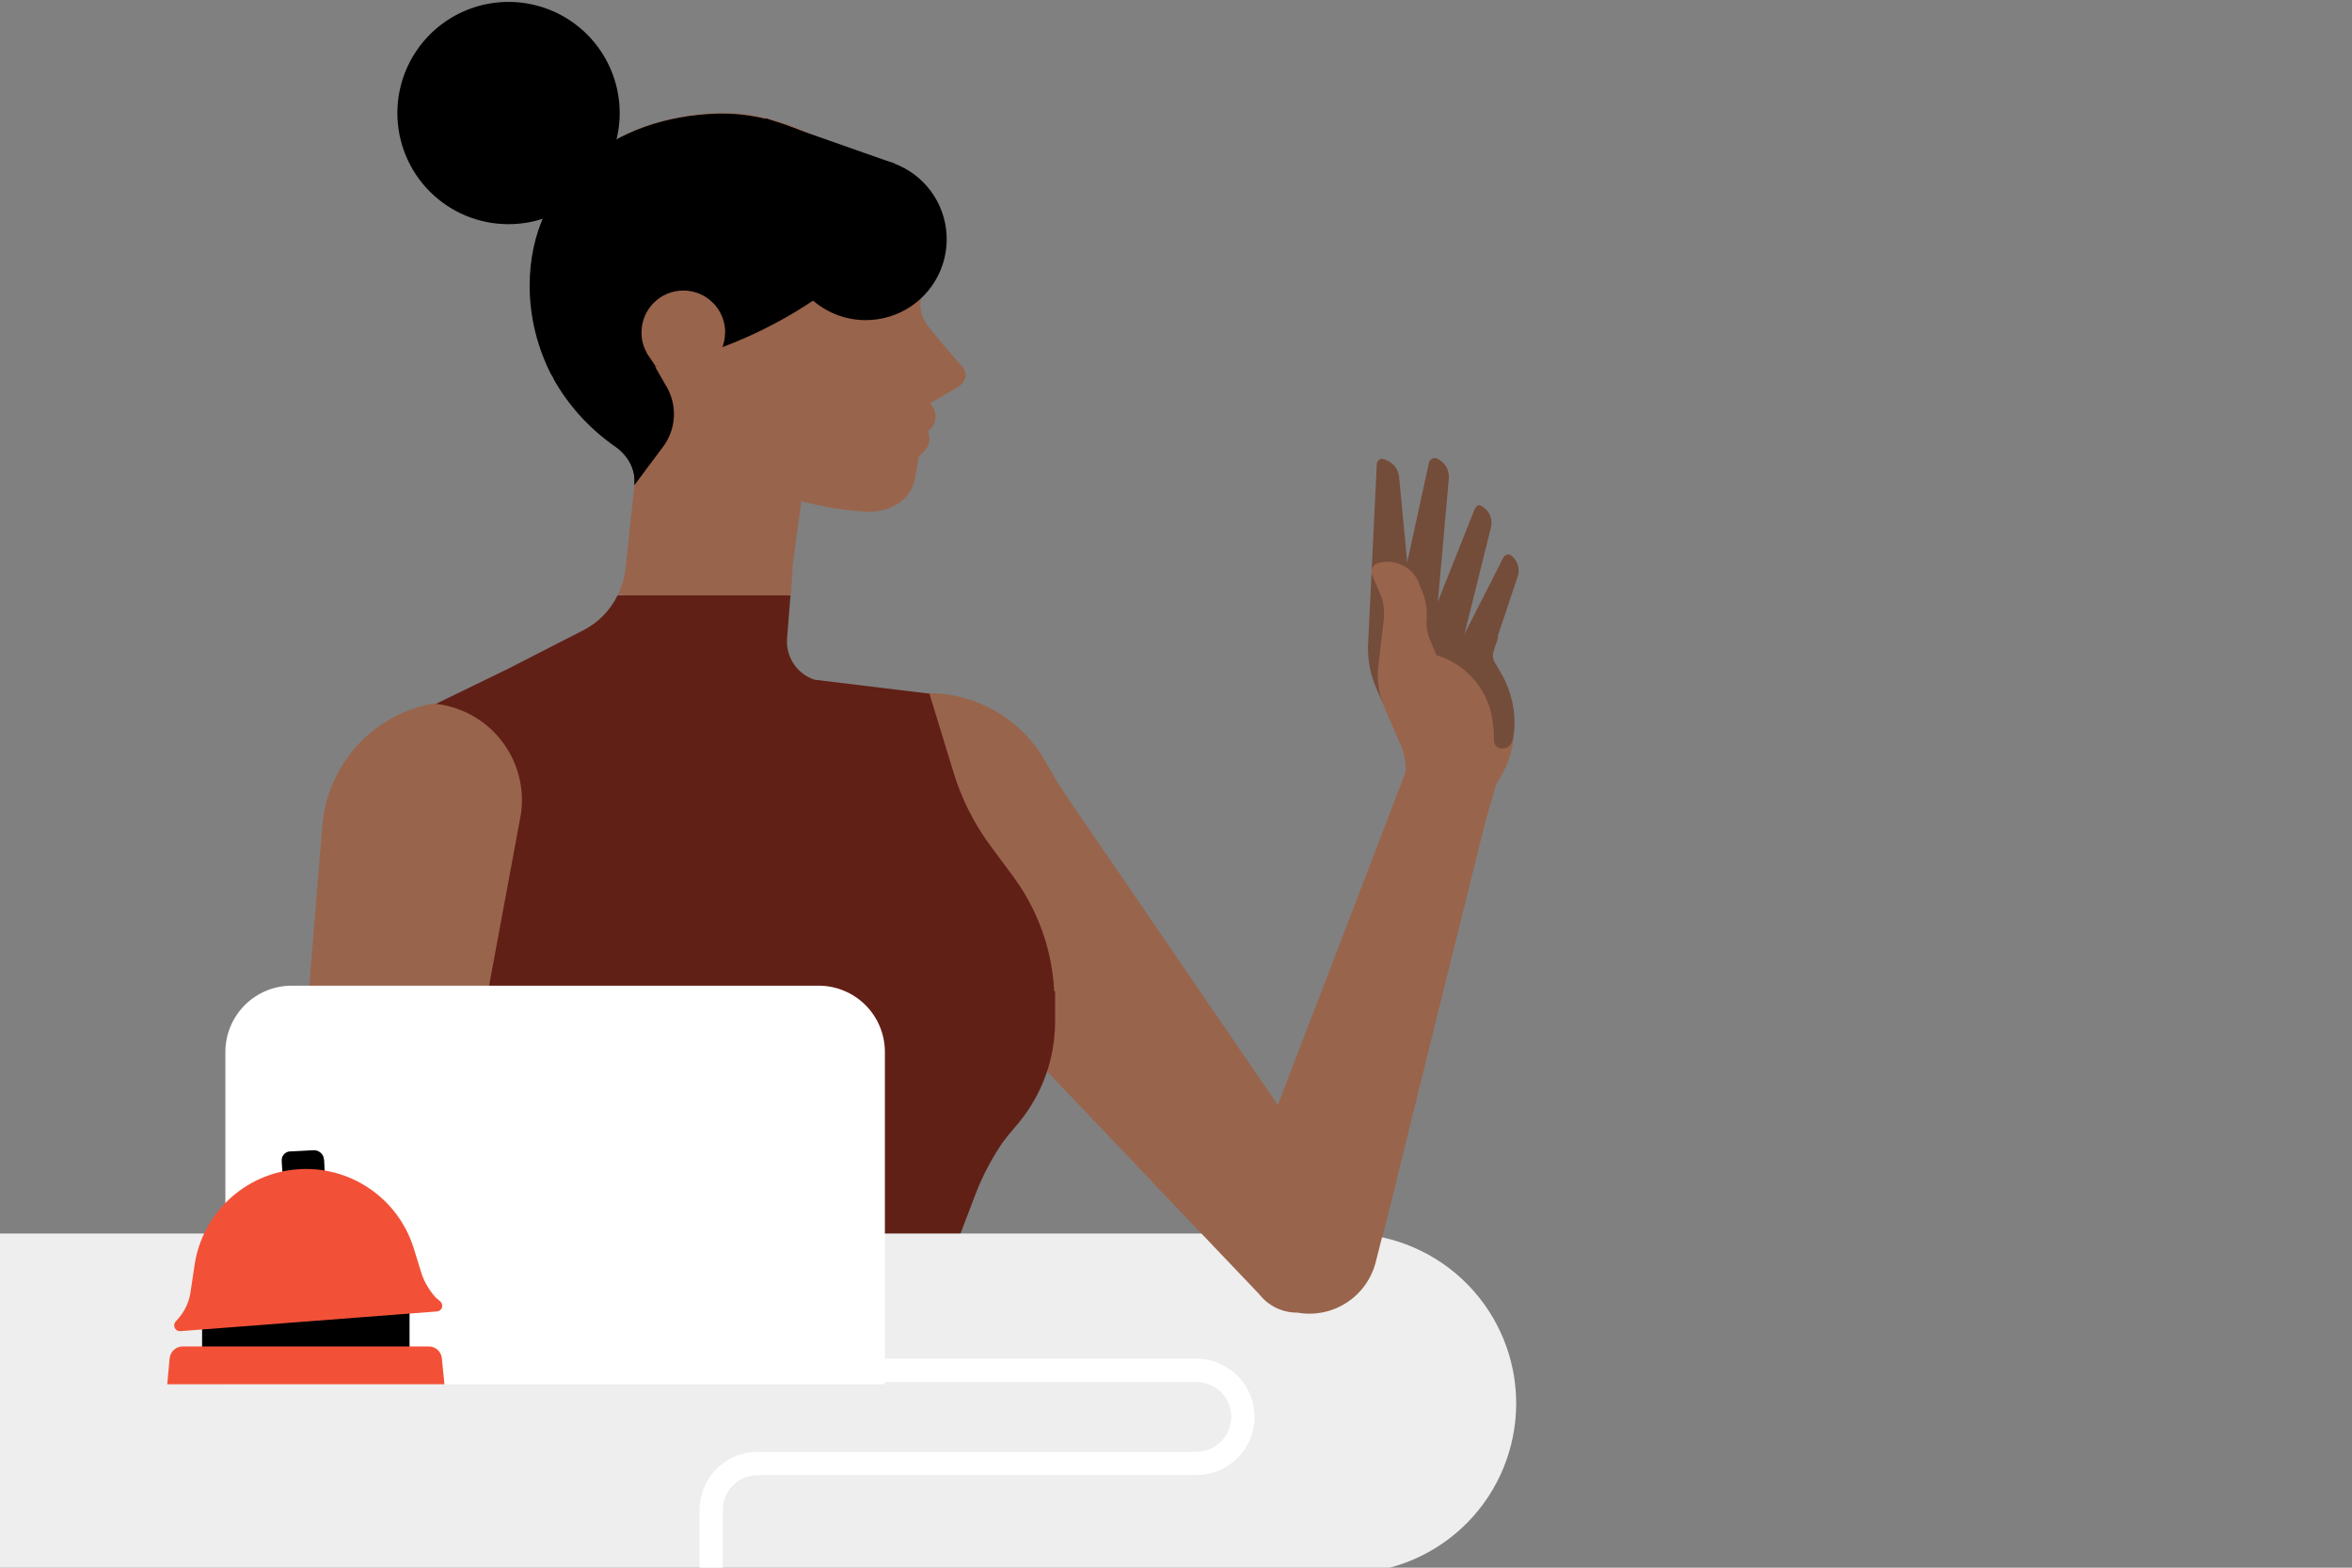
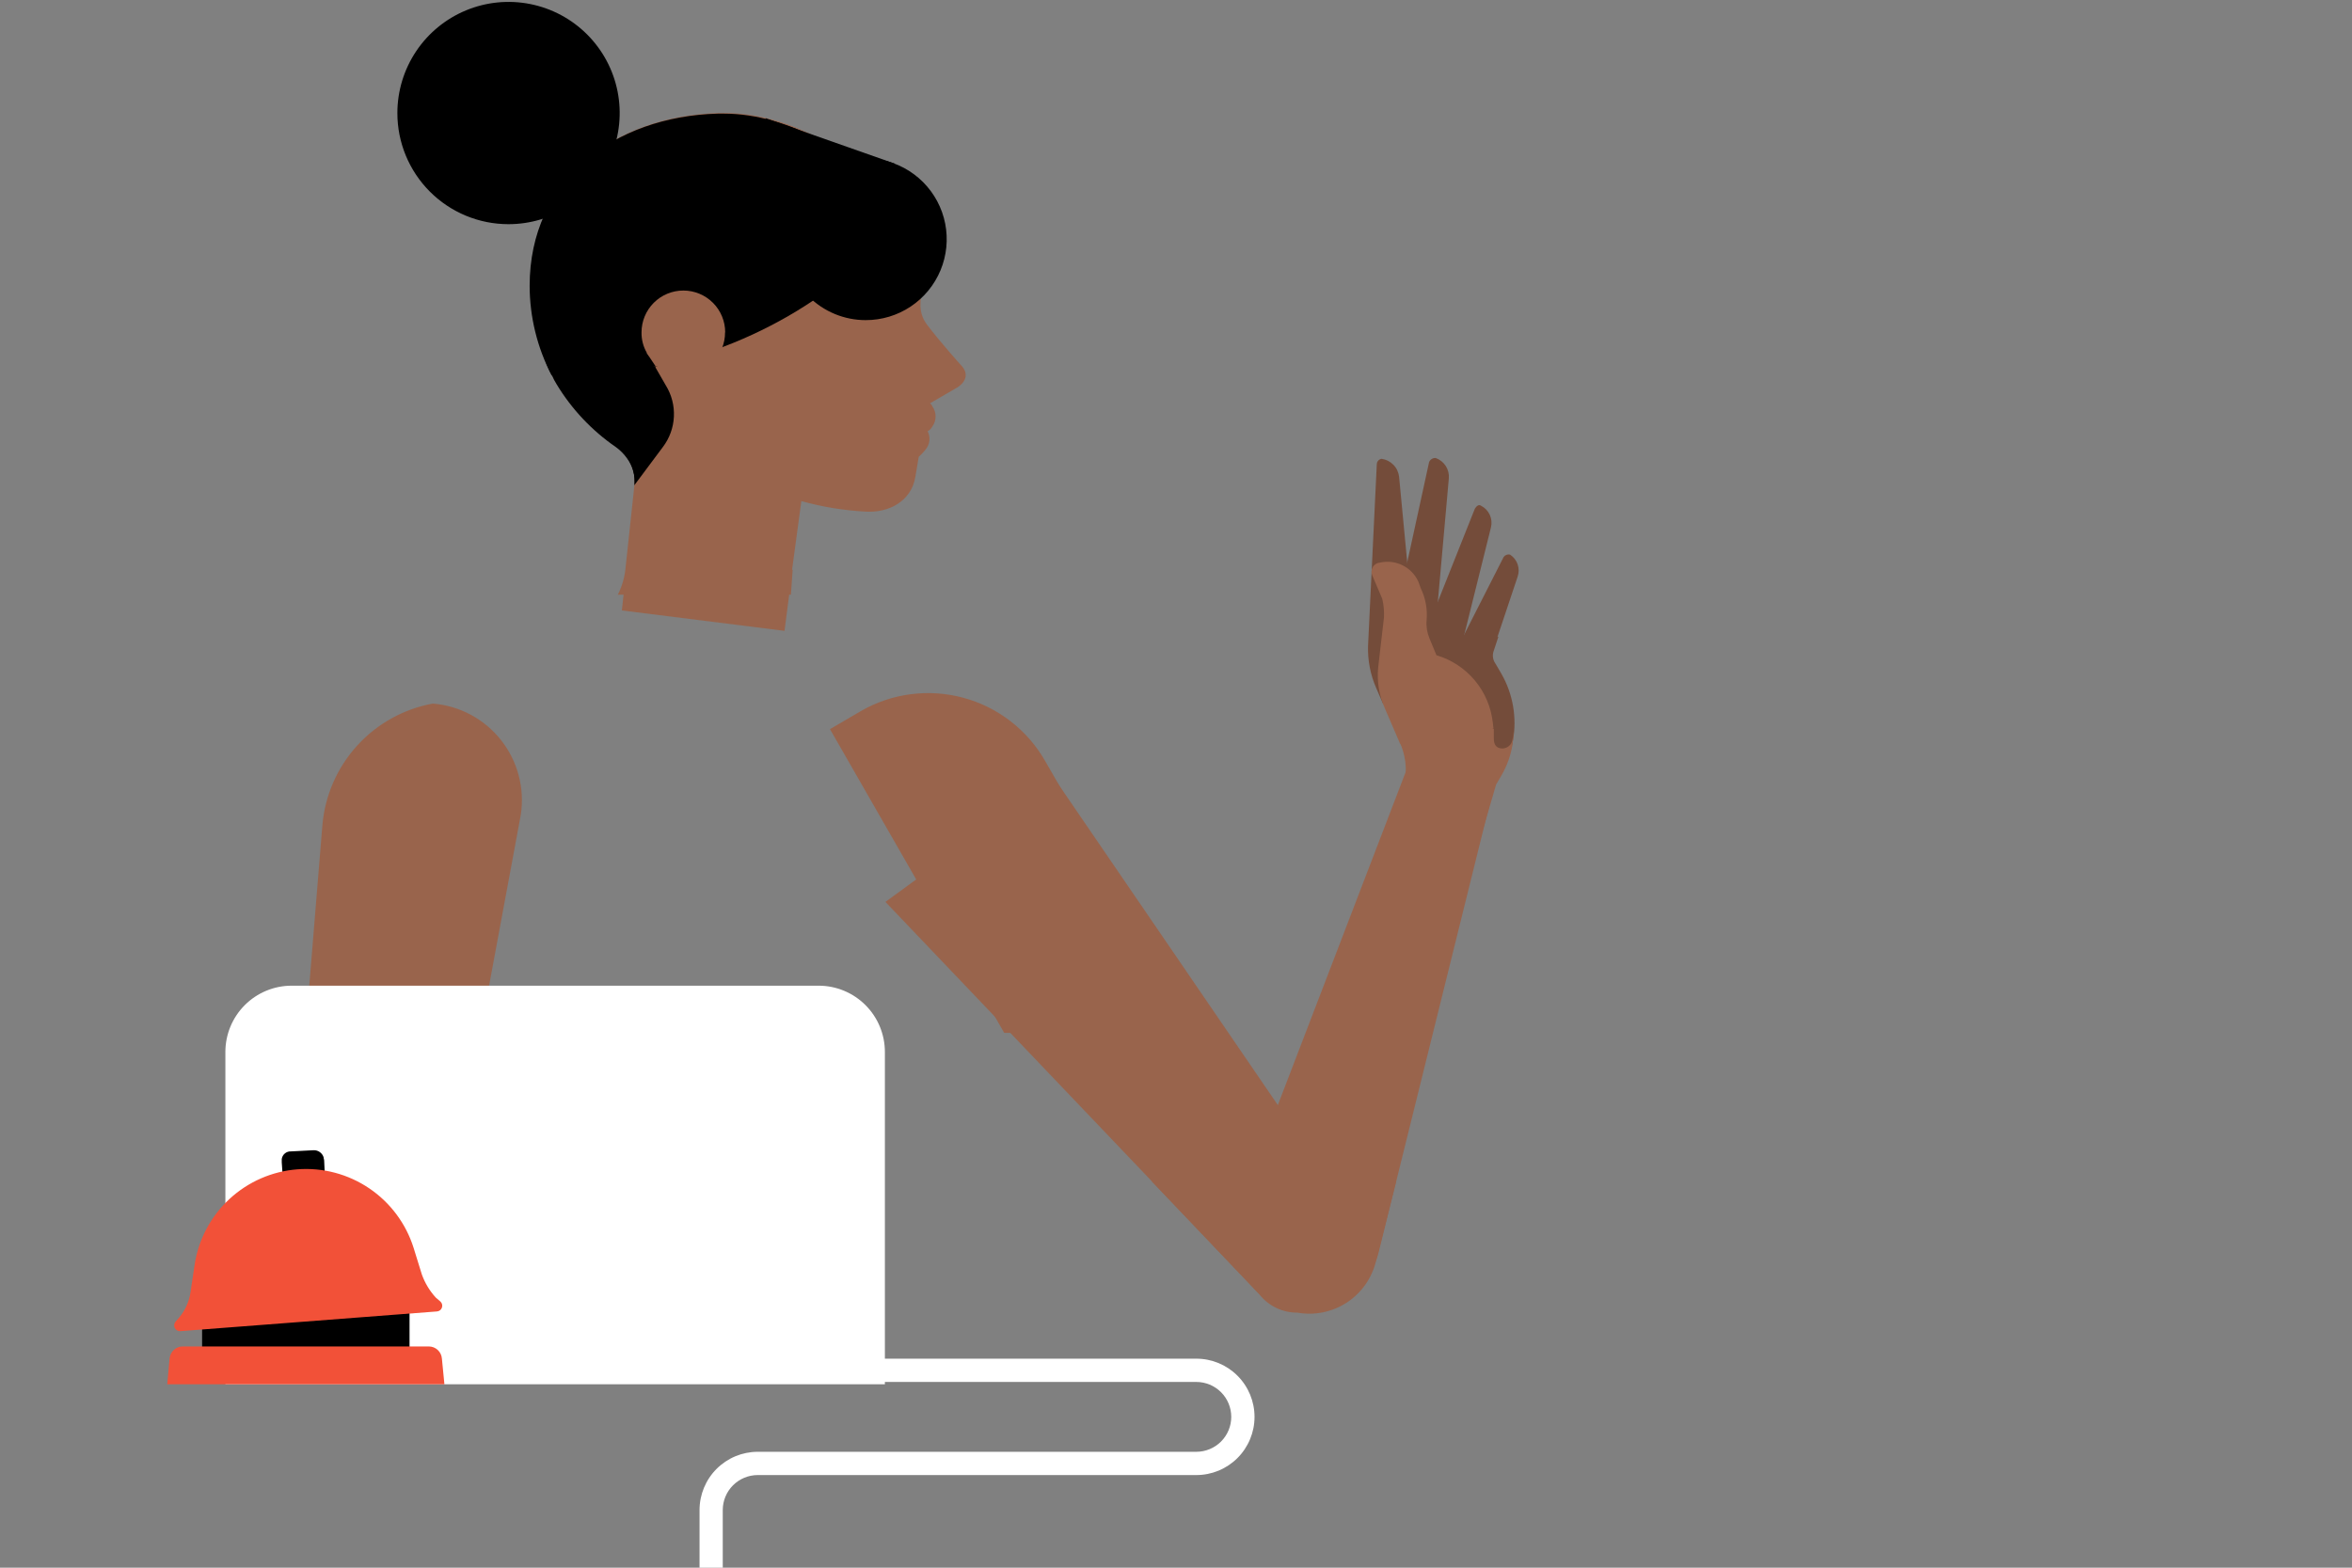
<svg xmlns="http://www.w3.org/2000/svg" width="312" height="208" viewBox="0 0 312 208" fill="none">
  <rect x="0" y="0" width="312" height="208" fill="#808080" stroke="none" />
  <g clip-path="url(#clip0)">
    <path d="M139.885 103.305L178.737 160.113C180.814 163.437 179.2 169.92 175.954 172.162C174.451 173.215 172.604 173.657 170.788 173.398C168.971 173.138 167.321 172.198 166.173 170.766L117.453 119.664L139.885 103.305Z" fill="#99644C" />
    <path d="M95.335 14.999H96.138C104.924 14.999 113.867 20.557 117.723 25.879C118.624 27.124 119.424 28.44 120.114 29.814C121.574 33.089 122.258 36.657 122.112 40.24C122.043 41.266 122.354 42.281 122.984 43.093C124.677 45.336 127.452 48.424 127.452 48.424C128.612 49.576 128.141 50.815 126.684 51.583L123.368 53.511C123.508 53.607 123.615 53.744 123.674 53.904C123.957 54.296 124.109 54.768 124.109 55.252C124.109 55.736 123.957 56.207 123.674 56.6C123.53 56.861 123.315 57.076 123.054 57.219C123.257 57.614 123.337 58.06 123.282 58.501C123.228 58.941 123.042 59.355 122.749 59.688C122.482 60.019 122.191 60.328 121.876 60.613L121.414 63.318C120.873 66.485 117.924 68.108 114.704 67.873C111.862 67.713 109.045 67.248 106.302 66.485L105.072 75.594H105.15L104.915 78.91H104.688L104.069 83.7L82.492 80.995L82.718 78.91H81.951C82.479 77.873 82.819 76.75 82.954 75.594L84.158 64.365C84.261 63.359 84.086 62.344 83.65 61.431C83.215 60.519 82.536 59.743 81.689 59.191C78.509 57.003 75.832 54.162 73.836 50.859C73.604 50.488 73.4 50.1 73.226 49.698C72.849 49.036 72.539 48.337 72.301 47.613C71.016 44.479 70.361 41.123 70.373 37.736C70.364 23.872 81.462 15.383 95.335 14.999Z" fill="#99644C" />
    <path d="M114.835 42.474C116.959 42.477 119.036 41.851 120.803 40.673C122.57 39.496 123.949 37.82 124.763 35.859C125.578 33.898 125.792 31.739 125.38 29.656C124.967 27.573 123.945 25.659 122.444 24.157C120.943 22.655 119.03 21.631 116.947 21.217C114.865 20.802 112.706 21.015 110.744 21.828C108.782 22.641 107.105 24.018 105.926 25.785C104.748 27.551 104.119 29.627 104.121 31.751C104.12 33.159 104.396 34.553 104.934 35.854C105.472 37.155 106.261 38.337 107.256 39.333C108.251 40.329 109.432 41.119 110.733 41.658C112.033 42.197 113.427 42.474 114.835 42.474Z" fill="black" />
    <path d="M86.933 48.66L84.158 64.487C84.3 63.169 83.942 61.846 83.155 60.779C82.748 60.215 82.253 59.72 81.689 59.313C78.509 57.125 75.832 54.285 73.836 50.981C73.604 50.61 73.4 50.222 73.226 49.82C72.849 49.158 72.539 48.459 72.301 47.735L86.933 48.66Z" fill="black" />
    <path d="M67.432 29.744C70.35 29.749 73.203 28.889 75.631 27.272C78.06 25.655 79.954 23.354 81.074 20.66C82.194 17.966 82.49 15 81.924 12.138C81.358 9.276 79.955 6.647 77.894 4.582C75.833 2.517 73.206 1.11 70.345 0.539C67.484 -0.032 64.518 0.258 61.822 1.374C59.126 2.489 56.821 4.379 55.2 6.804C53.579 9.23 52.713 12.082 52.713 14.999C52.711 18.906 54.26 22.654 57.02 25.419C59.78 28.184 63.525 29.74 67.432 29.744Z" fill="black" />
    <path d="M120 29.814L114.373 34.84C103.571 44.488 89.593 49.818 75.11 49.812H73.182C71.269 46.139 70.266 42.06 70.259 37.919C70.259 23.959 81.357 15.461 95.23 15.078H95.998C104.784 15.078 113.727 20.635 117.584 25.957C118.564 27.125 119.378 28.423 120 29.814Z" fill="black" />
    <path d="M96.181 44.097C96.185 44.827 96.043 45.55 95.766 46.226C95.488 46.901 95.08 47.515 94.564 48.031C94.048 48.548 93.435 48.958 92.76 49.236C92.085 49.515 91.362 49.657 90.632 49.655C89.468 49.662 88.336 49.281 87.412 48.573H86.95L86.182 47.421L85.798 46.88V46.802C85.325 45.98 85.084 45.045 85.1 44.097C85.1 42.625 85.685 41.214 86.726 40.173C87.766 39.132 89.178 38.548 90.65 38.548C92.121 38.548 93.533 39.132 94.573 40.173C95.614 41.214 96.199 42.625 96.199 44.097H96.181Z" fill="#99644C" />
    <path d="M87.936 59.304L84.158 64.365C84.294 63.047 83.937 61.726 83.155 60.657L81.305 53.677L86.854 48.581L88.32 51.129C89.089 52.371 89.464 53.817 89.395 55.276C89.327 56.736 88.818 58.14 87.936 59.304Z" fill="black" />
    <path d="M101.582 15.688L118.692 21.709V25.495L99.34 24.029L101.582 15.688Z" fill="black" />
    <path d="M159.385 137.036H133.21L110.098 96.743L114.181 94.353C116.215 93.178 118.462 92.416 120.791 92.111C123.12 91.805 125.487 91.961 127.756 92.57C130.025 93.18 132.151 94.23 134.014 95.662C135.876 97.093 137.438 98.878 138.611 100.914L159.385 137.036Z" fill="#99644C" />
-     <path d="M67.432 88.716L77.379 83.621C79.358 82.613 80.954 80.986 81.924 78.988H104.862L104.4 84.781C104.327 85.956 104.643 87.121 105.299 88.097C105.955 89.074 106.915 89.806 108.03 90.182L123.29 92.032L126.527 102.607C127.59 106.057 129.23 109.302 131.378 112.204L134.466 116.375C136.637 119.332 138.203 122.688 139.076 126.251C139.949 129.814 140.111 133.514 139.553 137.14H57.337L54.258 95.121L67.432 88.716Z" fill="#612016" />
    <path d="M200.314 73.587C200.785 73.894 201.139 74.349 201.321 74.88C201.503 75.411 201.502 75.988 201.317 76.519L196.693 90.339L188.675 95.121L199.468 73.893C199.563 73.764 199.694 73.666 199.845 73.612C199.995 73.558 200.159 73.549 200.314 73.587Z" fill="#744C3A" />
    <path d="M196.475 67.105C196.981 67.365 197.386 67.787 197.623 68.305C197.86 68.822 197.917 69.404 197.784 69.958L192.776 90.104L186.921 89.406L195.646 67.489C195.847 67.174 196.152 66.869 196.475 67.105Z" fill="#744C3A" />
    <path d="M190.446 60.77C190.997 60.962 191.467 61.333 191.783 61.823C192.1 62.313 192.243 62.894 192.191 63.475L190.446 83.08L184.339 85.314L189.574 61.311C189.643 61.141 189.765 60.996 189.922 60.899C190.079 60.802 190.262 60.757 190.446 60.77Z" fill="#744C3A" />
    <path d="M183.283 60.875C183.879 60.961 184.429 61.242 184.848 61.675C185.267 62.107 185.529 62.667 185.595 63.266L187.445 82.722L192.601 84.031L183.431 93.297L182.559 91.29C181.781 89.516 181.411 87.59 181.477 85.654L182.637 61.573C182.646 61.399 182.715 61.234 182.833 61.107C182.951 60.979 183.11 60.897 183.283 60.875Z" fill="#744C3A" />
    <path d="M186.982 87.172L198.77 84.467L198.159 86.317C198.047 86.604 198.01 86.914 198.049 87.219C198.089 87.524 198.205 87.814 198.386 88.062L199.154 89.371C200.697 92.058 201.244 95.203 200.698 98.253L200.619 98.637C200.398 99.88 199.811 101.03 198.933 101.938C198.055 102.845 196.925 103.47 195.69 103.732L190.83 104.814L184.592 90.54C185.324 89.373 186.122 88.249 186.982 87.172Z" fill="#744C3A" />
    <path d="M182.044 76.362L183.361 79.451C183.552 80.259 183.629 81.09 183.588 81.92L182.82 88.559C182.638 90.405 182.939 92.266 183.693 93.96L185.691 98.593L190.708 104.77L198.107 96.586L198.028 95.897C197.805 93.832 196.976 91.88 195.646 90.285C194.315 88.691 192.542 87.526 190.551 86.937L189.626 84.703C189.307 83.946 189.175 83.123 189.242 82.304C189.376 80.847 189.111 79.381 188.474 78.063L188.16 77.191C187.735 76.246 186.997 75.476 186.07 75.012C185.143 74.547 184.085 74.417 183.073 74.643C182.876 74.655 182.685 74.714 182.516 74.817C182.347 74.919 182.206 75.061 182.105 75.231C182.003 75.4 181.945 75.591 181.934 75.789C181.923 75.986 181.961 76.183 182.044 76.362Z" fill="#99644C" />
    <path d="M186.057 104.77C186.181 104.416 186.283 104.055 186.363 103.689C186.663 101.913 186.42 100.088 185.665 98.454L190.219 96.447L198.159 96.682V97.991C198.159 98.768 198.464 99.309 199.311 99.309C199.618 99.3 199.914 99.189 200.151 98.993C200.389 98.797 200.553 98.527 200.619 98.227L200.855 96.761L200.619 98.925C200.38 100.28 199.911 101.584 199.232 102.781L198.464 104.09L196.458 110.965H183.588L186.057 104.77Z" fill="#99644C" />
    <path d="M186.363 103.689C186.284 103.994 186.214 104.387 186.136 104.692H186.057V104.77L186.363 103.689Z" fill="#744C3A" />
    <path d="M170.64 173.236C171.901 173.599 173.221 173.706 174.524 173.55C175.826 173.394 177.084 172.978 178.223 172.327C179.362 171.677 180.359 170.804 181.155 169.761C181.95 168.718 182.529 167.526 182.855 166.256L197.958 105.277L186.616 102.04L164.245 160.34C163.75 161.602 163.525 162.954 163.584 164.308C163.643 165.662 163.985 166.989 164.587 168.204C165.189 169.418 166.039 170.493 167.082 171.36C168.124 172.226 169.336 172.865 170.64 173.236Z" fill="#99644C" />
-     <path d="M67.048 111.637L139.963 131.548V135.561C139.957 140.429 138.268 145.145 135.182 148.91L133.716 150.655C133.489 150.961 133.254 151.275 132.948 151.659C131.544 153.736 130.373 155.963 129.458 158.298L117.688 189.22C103.196 189.682 52.87 191.305 52.87 189.063C52.94 186.436 67.048 111.637 67.048 111.637Z" fill="#612016" />
    <path d="M42.767 109.482C43.102 105.559 44.717 101.854 47.364 98.939C50.011 96.024 53.543 94.06 57.416 93.35C59.173 93.492 60.882 93.995 62.437 94.826C63.992 95.658 65.359 96.8 66.454 98.182C67.549 99.564 68.348 101.156 68.801 102.86C69.255 104.564 69.353 106.343 69.09 108.086L57.643 169.763H37.837L42.767 109.482Z" fill="#99644C" />
-     <path d="M-0.544 208.746H179.025C184.926 208.63 190.547 206.204 194.68 201.99C198.812 197.775 201.127 192.108 201.127 186.205C201.127 180.303 198.812 174.635 194.68 170.421C190.547 166.206 184.926 163.78 179.025 163.664H-0.544V208.746Z" fill="#EEEEEE" />
    <path d="M29.828 183.662H117.383V139.583C117.384 138.428 117.158 137.284 116.717 136.217C116.276 135.149 115.629 134.179 114.813 133.362C113.997 132.544 113.028 131.896 111.962 131.453C110.895 131.009 109.752 130.781 108.597 130.78H38.683C37.528 130.781 36.385 131.009 35.318 131.453C34.252 131.896 33.283 132.544 32.467 133.362C31.651 134.179 31.004 135.149 30.563 136.217C30.122 137.284 29.896 138.428 29.897 139.583V183.662H29.828Z" fill="white" />
    <path d="M95.876 208.389H92.796V200.335C92.8 198.293 93.613 196.335 95.057 194.89C96.501 193.445 98.457 192.629 100.5 192.623H158.696C159.925 192.623 161.103 192.134 161.972 191.266C162.841 190.397 163.329 189.218 163.329 187.99C163.329 186.761 162.841 185.582 161.972 184.714C161.103 183.845 159.925 183.357 158.696 183.357H49.782V180.268H158.696C160.744 180.268 162.708 181.081 164.156 182.53C165.604 183.978 166.417 185.942 166.417 187.99C166.417 190.037 165.604 192.001 164.156 193.45C162.708 194.898 160.744 195.711 158.696 195.711H100.5C99.273 195.716 98.099 196.206 97.232 197.074C96.366 197.942 95.878 199.118 95.876 200.344V208.389Z" fill="white" />
    <path d="M54.327 173.698H26.809V180.259H54.327V173.698Z" fill="black" />
    <path d="M58.952 183.662H22.184L22.498 180.259C22.532 179.819 22.73 179.408 23.054 179.109C23.377 178.81 23.802 178.644 24.244 178.645H56.875C57.316 178.644 57.741 178.81 58.065 179.109C58.389 179.408 58.587 179.819 58.62 180.259L58.952 183.662Z" fill="#F25138" />
    <path d="M37.375 154.233V153.77C37.418 153.48 37.568 153.216 37.795 153.03C38.023 152.844 38.312 152.75 38.605 152.767L41.615 152.61C41.904 152.603 42.187 152.689 42.422 152.856C42.658 153.022 42.834 153.26 42.924 153.535C42.924 153.692 43.002 153.849 43.002 153.997L43.151 157.243L37.602 157.478L37.375 154.233Z" fill="black" />
    <path d="M55.95 169.065L54.868 165.575C53.856 162.35 51.78 159.562 48.98 157.668C46.18 155.774 42.82 154.884 39.45 155.144C36.079 155.405 32.896 156.799 30.42 159.101C27.943 161.402 26.32 164.475 25.814 167.817L25.273 171.447C25.095 172.665 24.588 173.811 23.807 174.762L23.266 175.382C23.177 175.496 23.123 175.633 23.108 175.778C23.094 175.922 23.121 176.067 23.186 176.197C23.25 176.326 23.351 176.435 23.474 176.51C23.598 176.585 23.741 176.623 23.886 176.621L57.957 174.003C58.105 173.994 58.248 173.94 58.366 173.85C58.484 173.76 58.574 173.638 58.623 173.497C58.672 173.357 58.679 173.205 58.643 173.061C58.607 172.917 58.529 172.786 58.419 172.686L57.8 172.154C56.983 171.258 56.354 170.208 55.95 169.065Z" fill="#F25138" />
    <path d="M182.515 167.372C181.967 169.615 180.586 171.564 178.653 172.825C176.72 174.086 174.379 174.563 172.106 174.16C171.125 174.168 170.156 173.949 169.274 173.521C168.391 173.093 167.62 172.467 167.019 171.691L152.763 156.719H185.211L182.515 167.372Z" fill="#99644C" />
  </g>
  <defs>
    <clipPath id="clip0">
      <rect width="312" height="208" fill="white" />
    </clipPath>
  </defs>
</svg>